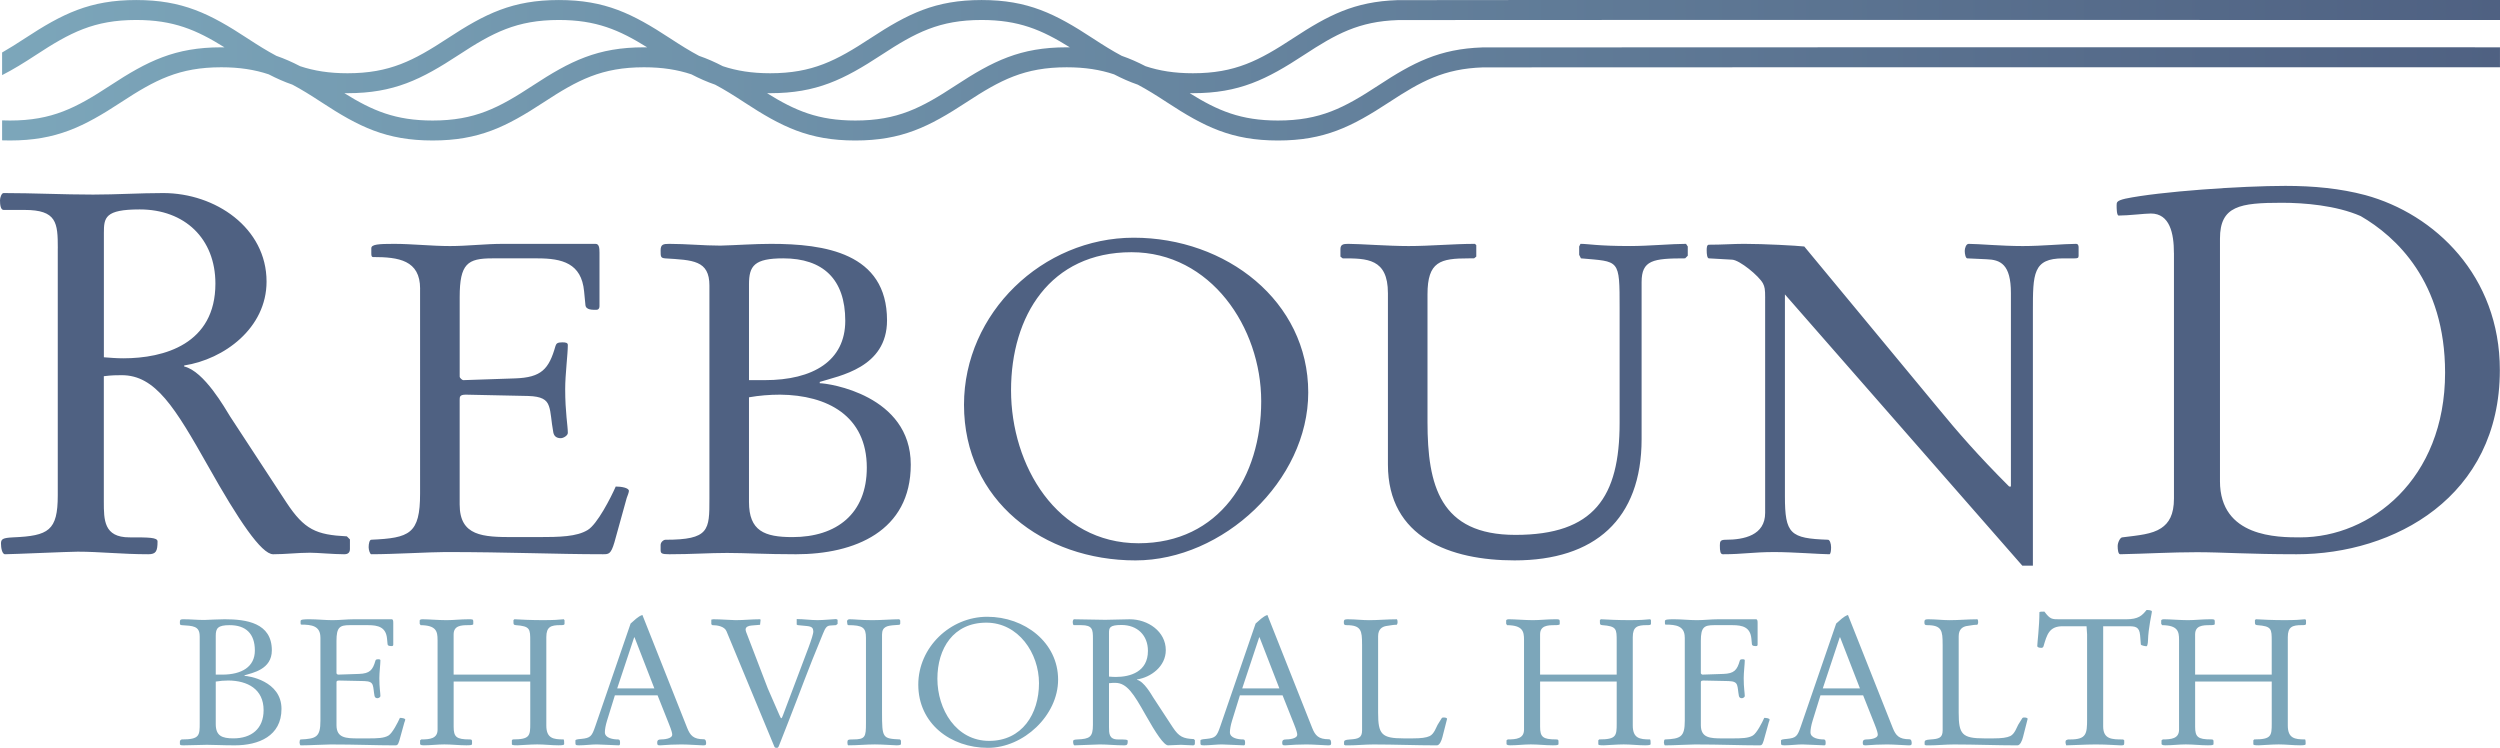
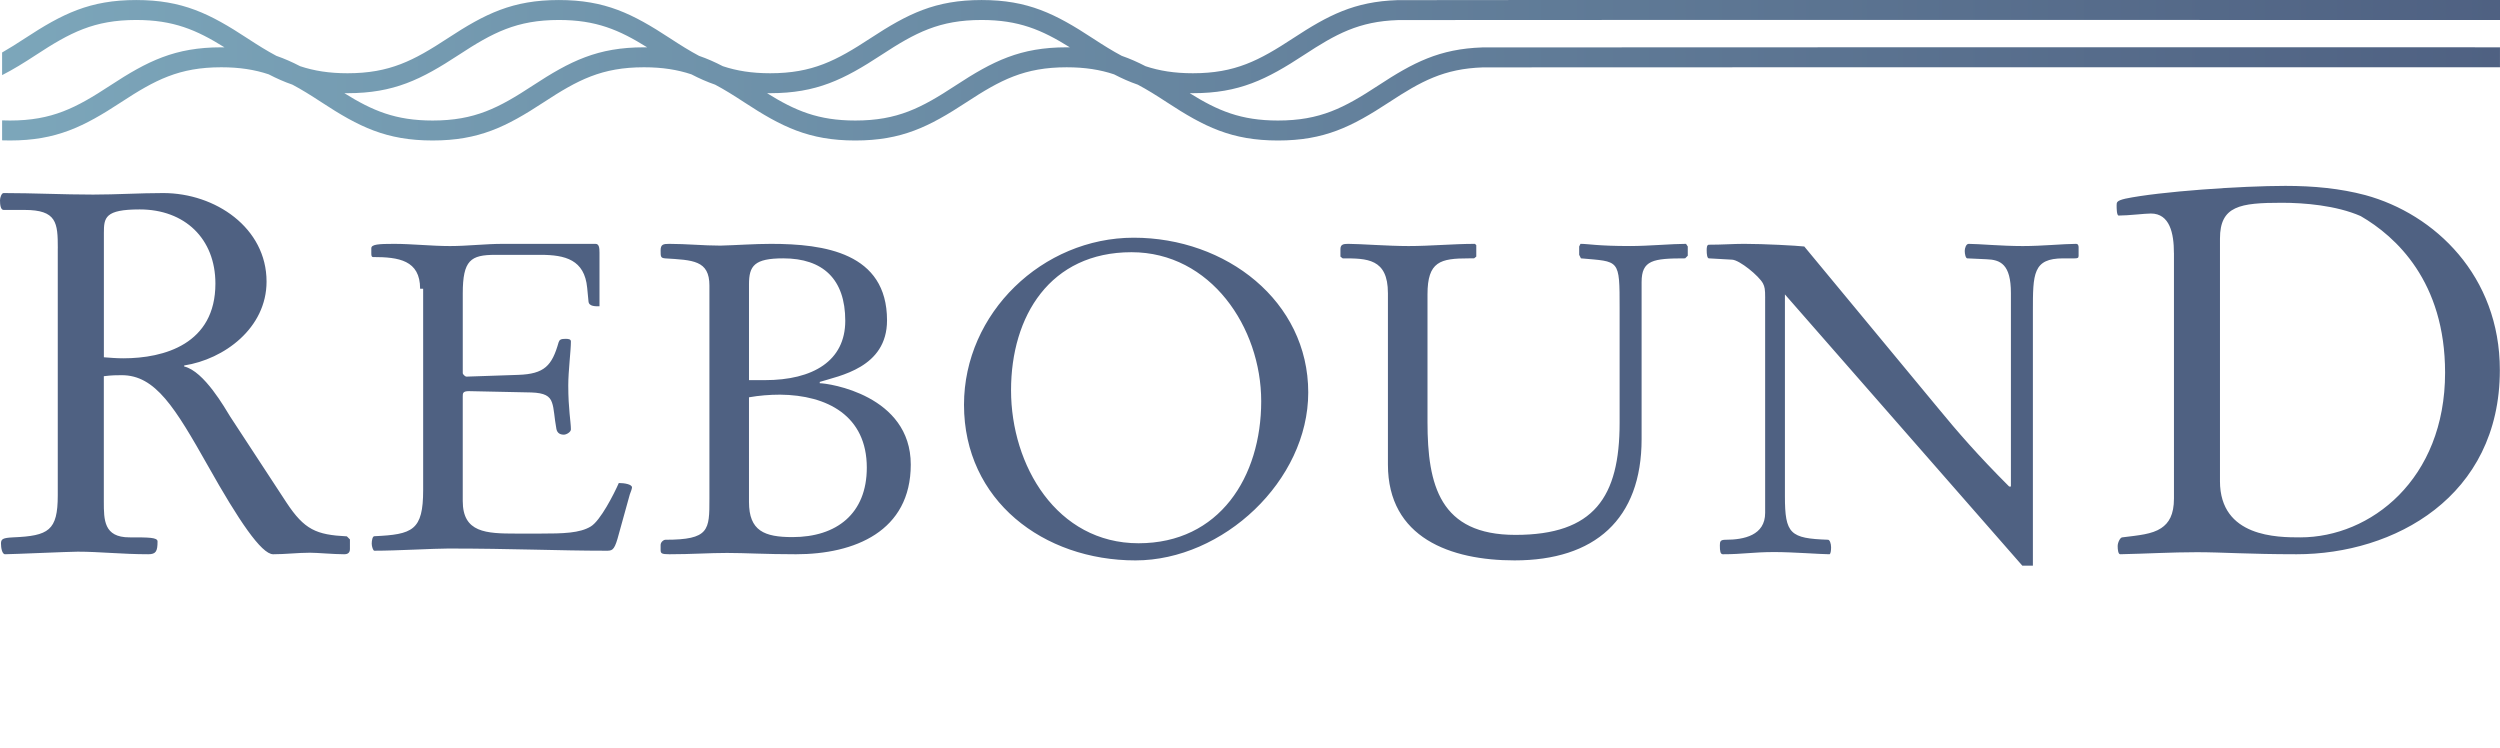
<svg xmlns="http://www.w3.org/2000/svg" version="1.1" id="Layer_1" x="0px" y="0px" viewBox="0 0 200.578 60" style="enable-background:new 0 0 200.578 60;" xml:space="preserve">
  <style type="text/css">
	.st0{fill:#4F6182;}
	.st1{fill:#7CA6BA;}
	.st2{fill:url(#SVGID_1_);}
</style>
  <g>
-     <path class="st0" d="M4.638,19.922c0-2.052-0.082-3.079-2.668-3.079H0.287   C0.041,16.844,0,16.392,0,16.064c0-0.205,0.123-0.575,0.287-0.575   c2.381,0,4.803,0.123,7.183,0.123c1.888,0,3.735-0.123,5.624-0.123   c4.187,0,8.292,2.791,8.292,7.101c0,3.735-3.407,6.239-6.609,6.732v0.082   c1.601,0.369,3.284,3.366,3.694,4.023l4.515,6.896   c1.437,2.175,2.381,2.586,4.843,2.709l0.246,0.246v0.78   c0,0.369-0.287,0.41-0.452,0.41c-0.862,0-2.134-0.123-2.75-0.123   c-0.985,0-1.97,0.123-2.956,0.123c-0.944,0-2.791-2.75-5.213-7.06   c-2.668-4.721-4.228-7.307-6.937-7.307c-0.328,0-0.821,0-1.437,0.082v10.056   c0,1.478,0,2.874,2.052,2.874c1.56,0,2.258,0,2.258,0.328   c0,0.78-0.123,1.026-0.739,1.026c-2.134,0-3.899-0.206-5.665-0.206   c-0.698,0-5.254,0.206-5.829,0.206c-0.246,0-0.328-0.534-0.328-0.862   c0-0.369,0.164-0.452,0.985-0.493c2.832-0.123,3.571-0.534,3.571-3.366V19.922z    M8.333,28.665c0.534,0.041,1.026,0.082,1.56,0.082   c3.284,0,7.389-1.149,7.389-5.993c0-3.612-2.463-5.952-6.075-5.952   c-2.791,0-2.873,0.657-2.873,1.888V28.665z M33.706,23.163   c0-2.293-1.728-2.54-3.774-2.54c-0.141,0-0.141-0.176-0.141-0.317v-0.388   c0-0.317,0.6-0.353,1.834-0.353c1.411,0,2.998,0.176,4.48,0.176   c1.411,0,2.822-0.176,4.233-0.176h7.443c0.282,0,0.317,0.317,0.317,0.705v4.303   c0,0.141-0.07,0.282-0.247,0.282c-0.282,0-0.847,0.035-0.882-0.388l-0.106-1.093   c-0.212-2.257-1.764-2.645-3.739-2.645h-3.633c-1.975,0-2.61,0.423-2.61,3.104   v6.385c0,0.106,0.211,0.282,0.282,0.282l4.162-0.141   c2.117-0.071,2.716-0.741,3.245-2.61c0.071-0.212,0.176-0.282,0.564-0.282   c0.247,0,0.423,0.035,0.423,0.212c0,0.741-0.212,2.363-0.212,3.527   c0,1.905,0.212,2.927,0.212,3.527c0,0.212-0.353,0.423-0.564,0.423   c-0.282,0-0.529-0.106-0.6-0.458c-0.176-0.952-0.176-1.623-0.353-2.117   c-0.176-0.529-0.6-0.776-1.658-0.811l-5.009-0.106   c-0.494,0-0.494,0.176-0.494,0.423v8.395c0,2.539,1.869,2.61,4.303,2.61h1.905   c1.87,0,3.175-0.035,4.056-0.565c0.776-0.458,1.87-2.61,2.257-3.492   c0.459,0,1.058,0.106,1.058,0.353c0,0.105-0.106,0.388-0.176,0.564l-0.988,3.563   c-0.282,0.952-0.458,0.952-0.917,0.952c-3.809,0-7.548-0.176-12.663-0.176   c-1.164,0-4.127,0.176-5.926,0.176c-0.106,0-0.212-0.352-0.212-0.564   c0-0.282,0.07-0.6,0.212-0.6c3.069-0.141,3.915-0.458,3.915-3.704V23.163z    M56.918,22.916c0-2.046-1.34-2.046-3.563-2.187   C53.002,20.694,53.002,20.588,53.002,20.094c0-0.494,0.212-0.529,0.705-0.529   c1.376,0,2.716,0.141,4.092,0.141c1.34-0.035,2.716-0.141,4.056-0.141   c4.268,0,9.312,0.705,9.312,6.138c0,3.81-3.845,4.445-5.397,4.938v0.106   c0.705,0,7.302,0.952,7.302,6.526c0,5.362-4.515,7.195-9.206,7.195   c-2.504,0-4.057-0.105-5.538-0.105c-1.446,0-2.822,0.105-4.621,0.105   c-0.635,0-0.705-0.07-0.705-0.352v-0.388c0-0.247,0.247-0.423,0.388-0.423   c3.527,0,3.527-0.776,3.527-3.28V22.916z M60.092,30.499h1.27   c3.88,0,6.455-1.552,6.455-4.762c0-3.351-1.799-5.009-4.973-5.009   c-2.328,0-2.751,0.6-2.751,2.081V30.499z M60.092,40.27   c0,2.328,1.235,2.822,3.492,2.822c3.527,0,5.961-1.87,5.961-5.573   c0-4.162-3.175-5.82-6.949-5.855c-0.847,0-1.693,0.07-2.504,0.212V40.27z    M77.343,32.475c0-7.372,6.314-13.404,13.616-13.404   c7.407,0,14.003,5.079,14.003,12.416c0,7.09-6.843,13.474-13.863,13.474   C83.727,44.962,77.343,40.164,77.343,32.475z M101.188,32.193   c0-5.926-4.057-11.958-10.406-11.958c-6.525,0-9.665,5.115-9.665,11.076   c0,6.032,3.669,12.275,10.23,12.275C97.837,43.586,101.188,38.26,101.188,32.193z    M111.354,23.515c0-2.786-1.693-2.786-3.633-2.786l-0.176-0.141v-0.6   c0-0.388,0.247-0.423,0.635-0.423c0.917,0,3.175,0.176,4.832,0.176   c1.764,0,3.563-0.176,5.326-0.176l0.106,0.106v0.917l-0.176,0.141h-0.423   c-2.293,0-3.315,0.247-3.315,2.892v10.229c0,5.079,0.988,9.065,7.054,9.065   c6.314,0,8.36-3.033,8.36-8.995v-9.171c0-4.021,0-3.739-3.104-4.021l-0.141-0.282   v-0.67l0.106-0.212c0.635,0,1.34,0.176,3.986,0.176   c1.482,0,3.351-0.176,4.48-0.176l0.141,0.212v0.741l-0.212,0.212   c-2.575,0-3.492,0.141-3.492,1.905v12.592c0,6.455-3.774,9.736-10.194,9.736   c-5.115,0-10.159-1.799-10.159-7.689V23.515z M141.621,23.903   c0-0.705-0.035-0.882-0.176-1.164c-0.317-0.6-1.87-1.87-2.469-1.905   l-1.87-0.106c-0.141,0-0.176-0.353-0.176-0.635c0-0.176,0-0.459,0.176-0.459   c1.093,0,1.94-0.07,2.822-0.07c1.623,0,4.198,0.141,4.832,0.212l10.688,12.91   c1.623,1.976,3.21,3.809,5.749,6.349h0.141V23.515   c0-2.328-0.847-2.681-1.976-2.716l-1.517-0.07c-0.141,0-0.212-0.353-0.212-0.6   c0-0.211,0.106-0.564,0.317-0.564c0.776,0,2.61,0.176,4.339,0.176   c1.587,0,3.281-0.176,4.268-0.176c0.177,0,0.212,0.141,0.212,0.282v0.67   c0,0.176-0.071,0.212-0.317,0.212h-0.917c-2.434,0-2.434,1.235-2.434,4.233   v20.423h-0.847l-19.048-21.764v16.191c0,3.033,0.423,3.386,3.457,3.492   c0.141,0,0.247,0.317,0.247,0.6c0,0.282-0.035,0.564-0.141,0.564   c-0.67,0-2.928-0.176-4.409-0.176c-1.728,0-2.504,0.176-4.127,0.176   c-0.212,0-0.247-0.247-0.247-0.705c0-0.317,0.035-0.458,0.459-0.458   c1.481,0,3.174-0.353,3.174-2.152V23.903z M174.416,20.292   c0-1.56-0.328-3.161-1.847-3.161c-0.493,0-1.806,0.164-2.586,0.164   c-0.164,0-0.164-0.616-0.164-0.821c0-0.246,0-0.369,0.698-0.534   c2.75-0.575,9.318-1.026,12.848-1.026c2.258,0,4.392,0.205,6.404,0.739   c5.582,1.519,10.796,6.485,10.796,14.038c0,10.18-8.497,14.777-16.296,14.777   c-3.899,0-5.952-0.164-8.004-0.164c-2.052,0-4.105,0.123-6.157,0.164   c-0.164,0-0.205-0.37-0.205-0.657c0-0.287,0.205-0.698,0.37-0.698   c1.314-0.164,2.381-0.246,3.12-0.739c0.616-0.41,1.026-1.067,1.026-2.381   V20.292z M178.11,38.599c0,4.515,4.638,4.515,6.445,4.515   c5.624,0,11.617-4.638,11.617-13.217c0-7.307-3.941-10.919-6.773-12.561   c-1.97-0.862-4.556-1.067-6.321-1.067c-3.366,0-4.967,0.246-4.967,2.873V38.599z" />
-     <path class="st1" d="M16.021,51.046c0-0.831-0.544-0.831-1.447-0.889   c-0.143-0.014-0.143-0.057-0.143-0.258c0-0.201,0.086-0.215,0.287-0.215   c0.559,0,1.103,0.057,1.662,0.057c0.545-0.015,1.103-0.057,1.648-0.057   c1.734,0,3.782,0.287,3.782,2.493c0,1.547-1.562,1.805-2.192,2.006v0.043   c0.287,0,2.966,0.387,2.966,2.65c0,2.178-1.834,2.923-3.739,2.923   c-1.017,0-1.648-0.043-2.249-0.043c-0.587,0-1.146,0.043-1.877,0.043   c-0.258,0-0.287-0.029-0.287-0.143v-0.158c0-0.1,0.1-0.172,0.158-0.172   c1.433,0,1.433-0.315,1.433-1.332V51.046z M17.31,54.126h0.516   c1.576,0,2.622-0.63,2.622-1.934c0-1.361-0.731-2.035-2.02-2.035   c-0.946,0-1.118,0.244-1.118,0.846V54.126z M17.31,58.094   c0,0.946,0.502,1.146,1.418,1.146c1.433,0,2.421-0.759,2.421-2.264   c0-1.691-1.289-2.364-2.822-2.378c-0.344,0-0.688,0.029-1.017,0.086V58.094z    M25.706,51.146c0-0.931-0.702-1.032-1.533-1.032   c-0.057,0-0.057-0.071-0.057-0.129v-0.158c0-0.129,0.244-0.143,0.745-0.143   c0.573,0,1.218,0.072,1.82,0.072c0.573,0,1.146-0.072,1.719-0.072h3.023   c0.115,0,0.129,0.129,0.129,0.287v1.748c0,0.057-0.029,0.115-0.1,0.115   c-0.115,0-0.344,0.015-0.358-0.158l-0.043-0.444   c-0.086-0.917-0.716-1.075-1.519-1.075h-1.476c-0.802,0-1.06,0.172-1.06,1.261   v2.593c0,0.043,0.086,0.115,0.115,0.115l1.691-0.057   c0.859-0.029,1.103-0.301,1.318-1.06c0.029-0.086,0.072-0.115,0.229-0.115   c0.1,0,0.172,0.014,0.172,0.086c0,0.301-0.086,0.96-0.086,1.433   c0,0.774,0.086,1.189,0.086,1.433c0,0.086-0.143,0.172-0.229,0.172   c-0.115,0-0.215-0.043-0.244-0.186c-0.072-0.387-0.072-0.659-0.143-0.86   c-0.071-0.215-0.244-0.315-0.673-0.329l-2.034-0.043   c-0.201,0-0.201,0.072-0.201,0.172v3.41c0,1.032,0.759,1.06,1.748,1.06h0.774   c0.759,0,1.289-0.014,1.648-0.229c0.315-0.186,0.759-1.06,0.917-1.418   c0.186,0,0.43,0.043,0.43,0.143c0,0.043-0.043,0.158-0.072,0.229l-0.401,1.447   c-0.115,0.387-0.186,0.387-0.372,0.387c-1.548,0-3.066-0.072-5.144-0.072   c-0.473,0-1.676,0.072-2.407,0.072c-0.043,0-0.086-0.143-0.086-0.229   c0-0.115,0.029-0.244,0.086-0.244c1.247-0.057,1.59-0.186,1.59-1.504V51.146z    M35.105,51.332c0-0.673-0.1-1.16-1.361-1.175l-0.072-0.114v-0.244   c0-0.1,0.129-0.115,0.244-0.115c0.43,0,1.275,0.072,1.906,0.072   c0.573,0,1.146-0.072,1.777-0.072c0.301,0,0.372,0,0.372,0.158v0.229   c0,0.072-0.172,0.086-0.401,0.086c-0.587,0-1.175,0.043-1.175,0.745v3.223h6.146   v-2.679c0-0.989,0-1.203-1.16-1.29c-0.158-0.014-0.186-0.057-0.186-0.229v-0.172   l0.072-0.072c0.473,0.029,1.375,0.072,2.264,0.072   c0.917,0,1.29-0.029,1.705-0.072l0.057,0.086v0.273   c0,0.114-0.129,0.114-0.344,0.114c-0.745,0-1.117,0.129-1.117,0.96v7.092   c0,1.032,0.559,1.117,1.375,1.117c0.057,0,0.057,0.215,0.057,0.373   c0,0.057-0.057,0.1-0.444,0.1c-0.573,0-1.146-0.072-1.719-0.072   c-0.53,0-1.418,0.072-1.59,0.072c-0.372,0-0.444-0.029-0.444-0.086v-0.315   l0.072-0.072c1.375,0,1.404-0.286,1.404-1.289v-3.353h-6.146v3.625   c0,0.817,0.215,1.017,1.275,1.017c0.158,0,0.2,0.029,0.2,0.158v0.215   c0,0.086-0.143,0.1-0.458,0.1c-0.587,0-1.175-0.072-1.762-0.072   c-0.545,0-1.103,0.072-1.648,0.072c-0.1,0-0.229,0-0.301-0.086v-0.315l0.1-0.072   c0.673,0,1.304-0.057,1.304-0.788V51.332z M49.332,55.788l-0.63,2.034   c-0.115,0.373-0.172,0.702-0.172,0.931c0,0.473,0.673,0.573,1.06,0.573   c0.129,0,0.158,0.086,0.158,0.273c0,0.143-0.014,0.2-0.115,0.2   c-0.329,0-1.375-0.072-1.762-0.072c-0.387,0-0.989,0.072-1.418,0.072   c-0.286,0-0.286-0.043-0.286-0.229v-0.158c0-0.072,0.129-0.1,0.473-0.129   c0.745-0.071,0.845-0.215,1.118-1.003l2.837-8.252   c0.287-0.243,0.587-0.573,0.946-0.688l3.596,9.069   c0.244,0.602,0.501,0.903,1.332,0.903c0.158,0,0.186,0.172,0.186,0.33   s-0.1,0.158-0.272,0.158c-0.229,0-1.146-0.072-1.705-0.072   c-0.573,0-1.146,0.029-1.719,0.072c-0.215,0-0.229-0.043-0.229-0.244   c0-0.158,0.086-0.229,0.287-0.229c0.215,0,0.917-0.043,0.917-0.387   c0-0.115-0.057-0.344-0.258-0.845l-0.917-2.307H49.332z M52.499,55.229   l-1.59-4.097h-0.029l-1.361,4.097H52.499z M58.287,50.644   c-0.158-0.387-0.731-0.487-1.132-0.487l-0.086-0.071v-0.373l0.158-0.029   c0.602,0,1.476,0.072,1.791,0.072c0.659,0,1.304-0.072,1.963-0.072l0.043,0.043   l-0.043,0.401l-0.673,0.057c-0.229,0.015-0.487,0.1-0.487,0.315   c0,0.114,0.072,0.301,0.129,0.43l1.648,4.298l0.931,2.135   c0.1,0.215,0.115,0.258,0.158,0.258c0.029,0,0.072-0.058,0.129-0.229   l2.049-5.43c0.229-0.616,0.401-1.146,0.387-1.318   c-0.014-0.243-0.086-0.372-0.501-0.416l-0.745-0.072l-0.086-0.043v-0.444   c0.559,0,1.118,0.086,1.676,0.086c0.444,0,1.39-0.086,1.49-0.086l0.115,0.057   v0.33l-0.129,0.1l-0.444,0.029c-0.287,0.015-0.401,0.158-0.602,0.659   c-1.361,3.281-1.69,4.312-2.779,7.078l-0.731,1.862   C62.442,59.986,62.413,60,62.313,60c-0.129,0-0.158-0.043-0.186-0.1L58.287,50.644z    M70.766,57.149c0,2.091,0.043,2.106,1.447,2.177l0.072,0.1v0.272   c0,0.086-0.215,0.1-0.344,0.1c-0.201,0-1.161-0.072-1.748-0.072   c-0.688,0-1.39,0.072-2.135,0.072c-0.057-0.029-0.071-0.115-0.071-0.258   c0.014-0.186,0.043-0.215,0.458-0.215c0.988,0,1.032-0.215,1.032-1.304v-6.848   c0-0.817-0.244-1.017-1.447-1.017l-0.043-0.071l-0.029-0.229   c0.014-0.158,0.143-0.172,0.229-0.172c0.387,0,0.845,0.072,1.819,0.072   c0.716,0,1.576-0.072,2.149-0.072l0.072,0.1v0.258l-0.057,0.086l-0.387,0.028   c-0.573,0.043-1.017,0.1-1.017,0.759V57.149z M73.675,54.928   c0-2.994,2.564-5.444,5.53-5.444c3.008,0,5.688,2.063,5.688,5.043   C84.893,57.407,82.114,60,79.262,60C76.268,60,73.675,58.052,73.675,54.928z    M83.36,54.814c0-2.407-1.648-4.857-4.226-4.857c-2.651,0-3.926,2.078-3.926,4.499   c0,2.45,1.49,4.986,4.155,4.986C81.999,59.441,83.36,57.278,83.36,54.814z    M87.687,51.232c0-0.716-0.029-1.075-0.931-1.075h-0.587   c-0.086,0-0.1-0.158-0.1-0.272c0-0.071,0.043-0.2,0.1-0.2   c0.831,0,1.676,0.043,2.507,0.043c0.659,0,1.304-0.043,1.963-0.043   c1.462,0,2.894,0.974,2.894,2.479c0,1.304-1.189,2.178-2.307,2.349v0.029   c0.559,0.129,1.146,1.175,1.29,1.404l1.576,2.407   c0.501,0.759,0.831,0.903,1.69,0.946l0.086,0.086v0.272   c0,0.129-0.1,0.143-0.158,0.143c-0.301,0-0.745-0.043-0.96-0.043   c-0.344,0-0.688,0.043-1.032,0.043c-0.33,0-0.974-0.96-1.819-2.464   c-0.931-1.648-1.476-2.55-2.421-2.55c-0.115,0-0.286,0-0.501,0.028v3.51   c0,0.516,0,1.003,0.716,1.003c0.544,0,0.788,0,0.788,0.115   c0,0.272-0.043,0.358-0.258,0.358c-0.745,0-1.361-0.072-1.977-0.072   c-0.243,0-1.834,0.072-2.034,0.072c-0.086,0-0.115-0.186-0.115-0.301   c0-0.129,0.057-0.158,0.344-0.172c0.988-0.043,1.246-0.186,1.246-1.175V51.232z    M88.977,54.283c0.186,0.015,0.358,0.029,0.544,0.029   c1.146,0,2.579-0.401,2.579-2.092c0-1.26-0.86-2.077-2.121-2.077   c-0.974,0-1.003,0.229-1.003,0.659V54.283z M99.479,55.788l-0.63,2.034   c-0.115,0.373-0.172,0.702-0.172,0.931c0,0.473,0.673,0.573,1.06,0.573   c0.129,0,0.158,0.086,0.158,0.273c0,0.143-0.014,0.2-0.115,0.2   c-0.33,0-1.375-0.072-1.762-0.072c-0.387,0-0.989,0.072-1.418,0.072   c-0.287,0-0.287-0.043-0.287-0.229v-0.158c0-0.072,0.129-0.1,0.473-0.129   c0.745-0.071,0.845-0.215,1.117-1.003l2.837-8.252   c0.287-0.243,0.588-0.573,0.946-0.688l3.596,9.069   c0.243,0.602,0.501,0.903,1.332,0.903c0.158,0,0.186,0.172,0.186,0.33   s-0.1,0.158-0.272,0.158c-0.229,0-1.146-0.072-1.705-0.072   c-0.573,0-1.146,0.029-1.719,0.072c-0.215,0-0.229-0.043-0.229-0.244   c0-0.158,0.086-0.229,0.287-0.229c0.215,0,0.917-0.043,0.917-0.387   c0-0.115-0.057-0.344-0.258-0.845l-0.917-2.307H99.479z M102.645,55.229   l-1.59-4.097h-0.028l-1.361,4.097H102.645z M109.279,51.69   c0-1.075-0.057-1.533-1.247-1.533c-0.172,0-0.215-0.043-0.215-0.229   c0-0.243,0.1-0.243,0.344-0.243c0.559,0,1.117,0.072,1.676,0.072   c0.745,0,1.49-0.072,2.235-0.072c0.057,0.057,0.057,0.186,0.057,0.243   c0,0.086-0.043,0.201-0.086,0.201c-0.057,0-0.2,0-0.286,0.014l-0.559,0.086   c-0.301,0.058-0.63,0.244-0.63,0.817v6.146c0,1.719,0.272,2.049,2.049,2.049   h0.731c0.673,0,1.089-0.057,1.361-0.186c0.358-0.172,0.53-0.731,0.631-0.902   l0.329-0.53c0.029-0.029,0.043-0.058,0.158-0.058   c0.129,0,0.272,0.029,0.272,0.115l-0.372,1.462   c-0.072,0.286-0.229,0.659-0.444,0.659c-1.69,0-3.396-0.072-5.086-0.072   c-0.674,0-1.361,0.072-2.034,0.072h-0.229l-0.1-0.057v-0.172   c0-0.172,0.072-0.215,0.473-0.244c0.673-0.043,0.974-0.129,0.974-0.731V51.69z    M122.274,51.332c0-0.673-0.1-1.16-1.361-1.175l-0.072-0.114v-0.244   c0-0.1,0.129-0.115,0.243-0.115c0.43,0,1.275,0.072,1.906,0.072   c0.573,0,1.146-0.072,1.776-0.072c0.301,0,0.373,0,0.373,0.158v0.229   c0,0.072-0.172,0.086-0.401,0.086c-0.588,0-1.175,0.043-1.175,0.745v3.223h6.146   v-2.679c0-0.989,0-1.203-1.161-1.29c-0.158-0.014-0.186-0.057-0.186-0.229v-0.172   l0.072-0.072c0.473,0.029,1.375,0.072,2.264,0.072   c0.917,0,1.289-0.029,1.705-0.072l0.057,0.086v0.273   c0,0.114-0.129,0.114-0.344,0.114c-0.745,0-1.117,0.129-1.117,0.96v7.092   c0,1.032,0.559,1.117,1.375,1.117c0.057,0,0.057,0.215,0.057,0.373   c0,0.057-0.057,0.1-0.444,0.1c-0.573,0-1.146-0.072-1.719-0.072   c-0.53,0-1.418,0.072-1.59,0.072c-0.373,0-0.444-0.029-0.444-0.086v-0.315   l0.072-0.072c1.375,0,1.404-0.286,1.404-1.289v-3.353h-6.146v3.625   c0,0.817,0.215,1.017,1.275,1.017c0.158,0,0.201,0.029,0.201,0.158v0.215   c0,0.086-0.143,0.1-0.458,0.1c-0.588,0-1.175-0.072-1.763-0.072   c-0.544,0-1.103,0.072-1.648,0.072c-0.1,0-0.229,0-0.301-0.086v-0.315   l0.1-0.072c0.674,0,1.304-0.057,1.304-0.788V51.332z M135.169,51.146   c0-0.931-0.702-1.032-1.533-1.032c-0.057,0-0.057-0.071-0.057-0.129v-0.158   c0-0.129,0.243-0.143,0.745-0.143c0.573,0,1.218,0.072,1.82,0.072   c0.573,0,1.146-0.072,1.719-0.072h3.023c0.115,0,0.129,0.129,0.129,0.287v1.748   c0,0.057-0.029,0.115-0.1,0.115c-0.115,0-0.344,0.015-0.358-0.158l-0.043-0.444   c-0.086-0.917-0.716-1.075-1.519-1.075h-1.475c-0.802,0-1.06,0.172-1.06,1.261   v2.593c0,0.043,0.086,0.115,0.115,0.115l1.691-0.057   c0.86-0.029,1.103-0.301,1.318-1.06c0.028-0.086,0.072-0.115,0.229-0.115   c0.1,0,0.172,0.014,0.172,0.086c0,0.301-0.086,0.96-0.086,1.433   c0,0.774,0.086,1.189,0.086,1.433c0,0.086-0.143,0.172-0.229,0.172   c-0.115,0-0.215-0.043-0.243-0.186c-0.072-0.387-0.072-0.659-0.143-0.86   c-0.072-0.215-0.243-0.315-0.674-0.329l-2.034-0.043   c-0.201,0-0.201,0.072-0.201,0.172v3.41c0,1.032,0.759,1.06,1.748,1.06h0.774   c0.759,0,1.29-0.014,1.648-0.229c0.315-0.186,0.759-1.06,0.917-1.418   c0.186,0,0.43,0.043,0.43,0.143c0,0.043-0.043,0.158-0.072,0.229l-0.401,1.447   c-0.115,0.387-0.186,0.387-0.373,0.387c-1.547,0-3.066-0.072-5.143-0.072   c-0.473,0-1.676,0.072-2.407,0.072c-0.043,0-0.086-0.143-0.086-0.229   c0-0.115,0.029-0.244,0.086-0.244c1.246-0.057,1.59-0.186,1.59-1.504V51.146z    M146.058,55.788l-0.63,2.034c-0.115,0.373-0.172,0.702-0.172,0.931   c0,0.473,0.674,0.573,1.06,0.573c0.129,0,0.158,0.086,0.158,0.273   c0,0.143-0.014,0.2-0.115,0.2c-0.33,0-1.375-0.072-1.762-0.072   s-0.989,0.072-1.418,0.072c-0.287,0-0.287-0.043-0.287-0.229v-0.158   c0-0.072,0.129-0.1,0.473-0.129c0.745-0.071,0.845-0.215,1.117-1.003   l2.837-8.252c0.287-0.243,0.587-0.573,0.946-0.688l3.596,9.069   c0.243,0.602,0.501,0.903,1.332,0.903c0.158,0,0.186,0.172,0.186,0.33   s-0.1,0.158-0.272,0.158c-0.229,0-1.146-0.072-1.705-0.072   c-0.573,0-1.146,0.029-1.719,0.072c-0.215,0-0.229-0.043-0.229-0.244   c0-0.158,0.086-0.229,0.286-0.229c0.215,0,0.917-0.043,0.917-0.387   c0-0.115-0.057-0.344-0.258-0.845l-0.917-2.307H146.058z M149.224,55.229   l-1.59-4.097h-0.028l-1.361,4.097H149.224z M155.859,51.69   c0-1.075-0.057-1.533-1.247-1.533c-0.172,0-0.215-0.043-0.215-0.229   c0-0.243,0.1-0.243,0.344-0.243c0.559,0,1.117,0.072,1.676,0.072   c0.745,0,1.49-0.072,2.235-0.072c0.057,0.057,0.057,0.186,0.057,0.243   c0,0.086-0.043,0.201-0.086,0.201c-0.057,0-0.201,0-0.286,0.014l-0.559,0.086   c-0.301,0.058-0.63,0.244-0.63,0.817v6.146c0,1.719,0.272,2.049,2.049,2.049   h0.731c0.673,0,1.089-0.057,1.361-0.186c0.358-0.172,0.53-0.731,0.631-0.902   l0.329-0.53c0.029-0.029,0.043-0.058,0.158-0.058   c0.129,0,0.272,0.029,0.272,0.115l-0.372,1.462   c-0.072,0.286-0.229,0.659-0.444,0.659c-1.691,0-3.396-0.072-5.086-0.072   c-0.673,0-1.361,0.072-2.034,0.072h-0.229l-0.1-0.057v-0.172   c0-0.172,0.072-0.215,0.473-0.244c0.673-0.043,0.974-0.129,0.974-0.731V51.69z    M168.739,58.267c0,1.06,0.716,1.06,1.605,1.06l0.086,0.072v0.229   c0,0.172-0.072,0.172-0.301,0.172c-0.286,0-0.989-0.072-1.991-0.072   c-0.788,0-2.02,0.072-2.364,0.072c-0.029-0.1-0.057-0.172-0.057-0.258   c0-0.043,0.014-0.129,0.057-0.158l0.143-0.057h0.172   c1.304,0,1.361-0.444,1.361-1.633v-6.791l-0.043-0.659h-1.92   c-1.089,0-1.261,0.688-1.533,1.605c-0.029,0.086-0.086,0.129-0.172,0.129   c-0.2,0-0.33-0.057-0.33-0.143c0-0.243,0.172-1.576,0.172-2.708   c0-0.057,0.201-0.057,0.401-0.057c0.458,0.616,0.601,0.616,1.217,0.616h5.33   c1.003,0,1.29-0.301,1.648-0.745c0.1,0,0.43,0,0.43,0.129   c0,0.115-0.286,1.29-0.315,2.321c0,0.158-0.043,0.458-0.115,0.458   c-0.129,0-0.458-0.072-0.458-0.143l-0.057-0.716   c-0.057-0.731-0.401-0.745-0.988-0.745h-1.977V58.267z M174.828,51.332   c0-0.673-0.1-1.16-1.361-1.175l-0.072-0.114v-0.244   c0-0.1,0.129-0.115,0.243-0.115c0.43,0,1.275,0.072,1.906,0.072   c0.573,0,1.146-0.072,1.776-0.072c0.301,0,0.373,0,0.373,0.158v0.229   c0,0.072-0.172,0.086-0.401,0.086c-0.588,0-1.175,0.043-1.175,0.745v3.223h6.146   v-2.679c0-0.989,0-1.203-1.161-1.29c-0.158-0.014-0.186-0.057-0.186-0.229v-0.172   l0.072-0.072c0.473,0.029,1.375,0.072,2.264,0.072   c0.917,0,1.289-0.029,1.705-0.072l0.057,0.086v0.273   c0,0.114-0.129,0.114-0.344,0.114c-0.745,0-1.117,0.129-1.117,0.96v7.092   c0,1.032,0.559,1.117,1.375,1.117c0.057,0,0.057,0.215,0.057,0.373   c0,0.057-0.057,0.1-0.444,0.1c-0.573,0-1.146-0.072-1.719-0.072   c-0.53,0-1.418,0.072-1.59,0.072c-0.373,0-0.444-0.029-0.444-0.086v-0.315   l0.072-0.072c1.375,0,1.404-0.286,1.404-1.289v-3.353h-6.146v3.625   c0,0.817,0.215,1.017,1.275,1.017c0.158,0,0.201,0.029,0.201,0.158v0.215   c0,0.086-0.143,0.1-0.458,0.1c-0.588,0-1.175-0.072-1.763-0.072   c-0.544,0-1.103,0.072-1.648,0.072c-0.1,0-0.229,0-0.301-0.086v-0.315   l0.1-0.072c0.673,0,1.304-0.057,1.304-0.788V51.332z" />
+     <path class="st0" d="M4.638,19.922c0-2.052-0.082-3.079-2.668-3.079H0.287   C0.041,16.844,0,16.392,0,16.064c0-0.205,0.123-0.575,0.287-0.575   c2.381,0,4.803,0.123,7.183,0.123c1.888,0,3.735-0.123,5.624-0.123   c4.187,0,8.292,2.791,8.292,7.101c0,3.735-3.407,6.239-6.609,6.732v0.082   c1.601,0.369,3.284,3.366,3.694,4.023l4.515,6.896   c1.437,2.175,2.381,2.586,4.843,2.709l0.246,0.246v0.78   c0,0.369-0.287,0.41-0.452,0.41c-0.862,0-2.134-0.123-2.75-0.123   c-0.985,0-1.97,0.123-2.956,0.123c-0.944,0-2.791-2.75-5.213-7.06   c-2.668-4.721-4.228-7.307-6.937-7.307c-0.328,0-0.821,0-1.437,0.082v10.056   c0,1.478,0,2.874,2.052,2.874c1.56,0,2.258,0,2.258,0.328   c0,0.78-0.123,1.026-0.739,1.026c-2.134,0-3.899-0.206-5.665-0.206   c-0.698,0-5.254,0.206-5.829,0.206c-0.246,0-0.328-0.534-0.328-0.862   c0-0.369,0.164-0.452,0.985-0.493c2.832-0.123,3.571-0.534,3.571-3.366V19.922z    M8.333,28.665c0.534,0.041,1.026,0.082,1.56,0.082   c3.284,0,7.389-1.149,7.389-5.993c0-3.612-2.463-5.952-6.075-5.952   c-2.791,0-2.873,0.657-2.873,1.888V28.665z M33.706,23.163   c0-2.293-1.728-2.54-3.774-2.54c-0.141,0-0.141-0.176-0.141-0.317v-0.388   c0-0.317,0.6-0.353,1.834-0.353c1.411,0,2.998,0.176,4.48,0.176   c1.411,0,2.822-0.176,4.233-0.176h7.443c0.282,0,0.317,0.317,0.317,0.705v4.303   c-0.282,0-0.847,0.035-0.882-0.388l-0.106-1.093   c-0.212-2.257-1.764-2.645-3.739-2.645h-3.633c-1.975,0-2.61,0.423-2.61,3.104   v6.385c0,0.106,0.211,0.282,0.282,0.282l4.162-0.141   c2.117-0.071,2.716-0.741,3.245-2.61c0.071-0.212,0.176-0.282,0.564-0.282   c0.247,0,0.423,0.035,0.423,0.212c0,0.741-0.212,2.363-0.212,3.527   c0,1.905,0.212,2.927,0.212,3.527c0,0.212-0.353,0.423-0.564,0.423   c-0.282,0-0.529-0.106-0.6-0.458c-0.176-0.952-0.176-1.623-0.353-2.117   c-0.176-0.529-0.6-0.776-1.658-0.811l-5.009-0.106   c-0.494,0-0.494,0.176-0.494,0.423v8.395c0,2.539,1.869,2.61,4.303,2.61h1.905   c1.87,0,3.175-0.035,4.056-0.565c0.776-0.458,1.87-2.61,2.257-3.492   c0.459,0,1.058,0.106,1.058,0.353c0,0.105-0.106,0.388-0.176,0.564l-0.988,3.563   c-0.282,0.952-0.458,0.952-0.917,0.952c-3.809,0-7.548-0.176-12.663-0.176   c-1.164,0-4.127,0.176-5.926,0.176c-0.106,0-0.212-0.352-0.212-0.564   c0-0.282,0.07-0.6,0.212-0.6c3.069-0.141,3.915-0.458,3.915-3.704V23.163z    M56.918,22.916c0-2.046-1.34-2.046-3.563-2.187   C53.002,20.694,53.002,20.588,53.002,20.094c0-0.494,0.212-0.529,0.705-0.529   c1.376,0,2.716,0.141,4.092,0.141c1.34-0.035,2.716-0.141,4.056-0.141   c4.268,0,9.312,0.705,9.312,6.138c0,3.81-3.845,4.445-5.397,4.938v0.106   c0.705,0,7.302,0.952,7.302,6.526c0,5.362-4.515,7.195-9.206,7.195   c-2.504,0-4.057-0.105-5.538-0.105c-1.446,0-2.822,0.105-4.621,0.105   c-0.635,0-0.705-0.07-0.705-0.352v-0.388c0-0.247,0.247-0.423,0.388-0.423   c3.527,0,3.527-0.776,3.527-3.28V22.916z M60.092,30.499h1.27   c3.88,0,6.455-1.552,6.455-4.762c0-3.351-1.799-5.009-4.973-5.009   c-2.328,0-2.751,0.6-2.751,2.081V30.499z M60.092,40.27   c0,2.328,1.235,2.822,3.492,2.822c3.527,0,5.961-1.87,5.961-5.573   c0-4.162-3.175-5.82-6.949-5.855c-0.847,0-1.693,0.07-2.504,0.212V40.27z    M77.343,32.475c0-7.372,6.314-13.404,13.616-13.404   c7.407,0,14.003,5.079,14.003,12.416c0,7.09-6.843,13.474-13.863,13.474   C83.727,44.962,77.343,40.164,77.343,32.475z M101.188,32.193   c0-5.926-4.057-11.958-10.406-11.958c-6.525,0-9.665,5.115-9.665,11.076   c0,6.032,3.669,12.275,10.23,12.275C97.837,43.586,101.188,38.26,101.188,32.193z    M111.354,23.515c0-2.786-1.693-2.786-3.633-2.786l-0.176-0.141v-0.6   c0-0.388,0.247-0.423,0.635-0.423c0.917,0,3.175,0.176,4.832,0.176   c1.764,0,3.563-0.176,5.326-0.176l0.106,0.106v0.917l-0.176,0.141h-0.423   c-2.293,0-3.315,0.247-3.315,2.892v10.229c0,5.079,0.988,9.065,7.054,9.065   c6.314,0,8.36-3.033,8.36-8.995v-9.171c0-4.021,0-3.739-3.104-4.021l-0.141-0.282   v-0.67l0.106-0.212c0.635,0,1.34,0.176,3.986,0.176   c1.482,0,3.351-0.176,4.48-0.176l0.141,0.212v0.741l-0.212,0.212   c-2.575,0-3.492,0.141-3.492,1.905v12.592c0,6.455-3.774,9.736-10.194,9.736   c-5.115,0-10.159-1.799-10.159-7.689V23.515z M141.621,23.903   c0-0.705-0.035-0.882-0.176-1.164c-0.317-0.6-1.87-1.87-2.469-1.905   l-1.87-0.106c-0.141,0-0.176-0.353-0.176-0.635c0-0.176,0-0.459,0.176-0.459   c1.093,0,1.94-0.07,2.822-0.07c1.623,0,4.198,0.141,4.832,0.212l10.688,12.91   c1.623,1.976,3.21,3.809,5.749,6.349h0.141V23.515   c0-2.328-0.847-2.681-1.976-2.716l-1.517-0.07c-0.141,0-0.212-0.353-0.212-0.6   c0-0.211,0.106-0.564,0.317-0.564c0.776,0,2.61,0.176,4.339,0.176   c1.587,0,3.281-0.176,4.268-0.176c0.177,0,0.212,0.141,0.212,0.282v0.67   c0,0.176-0.071,0.212-0.317,0.212h-0.917c-2.434,0-2.434,1.235-2.434,4.233   v20.423h-0.847l-19.048-21.764v16.191c0,3.033,0.423,3.386,3.457,3.492   c0.141,0,0.247,0.317,0.247,0.6c0,0.282-0.035,0.564-0.141,0.564   c-0.67,0-2.928-0.176-4.409-0.176c-1.728,0-2.504,0.176-4.127,0.176   c-0.212,0-0.247-0.247-0.247-0.705c0-0.317,0.035-0.458,0.459-0.458   c1.481,0,3.174-0.353,3.174-2.152V23.903z M174.416,20.292   c0-1.56-0.328-3.161-1.847-3.161c-0.493,0-1.806,0.164-2.586,0.164   c-0.164,0-0.164-0.616-0.164-0.821c0-0.246,0-0.369,0.698-0.534   c2.75-0.575,9.318-1.026,12.848-1.026c2.258,0,4.392,0.205,6.404,0.739   c5.582,1.519,10.796,6.485,10.796,14.038c0,10.18-8.497,14.777-16.296,14.777   c-3.899,0-5.952-0.164-8.004-0.164c-2.052,0-4.105,0.123-6.157,0.164   c-0.164,0-0.205-0.37-0.205-0.657c0-0.287,0.205-0.698,0.37-0.698   c1.314-0.164,2.381-0.246,3.12-0.739c0.616-0.41,1.026-1.067,1.026-2.381   V20.292z M178.11,38.599c0,4.515,4.638,4.515,6.445,4.515   c5.624,0,11.617-4.638,11.617-13.217c0-7.307-3.941-10.919-6.773-12.561   c-1.97-0.862-4.556-1.067-6.321-1.067c-3.366,0-4.967,0.246-4.967,2.873V38.599z" />
    <linearGradient id="SVGID_1_" gradientUnits="userSpaceOnUse" x1="0.169" y1="5.635" x2="200.578" y2="5.635">
      <stop offset="0" style="stop-color:#7CA6BA" />
      <stop offset="1" style="stop-color:#4F6182" />
    </linearGradient>
    <path class="st2" d="M104.627,4.406c2.544-1.667,4.388-2.692,7.534-2.795   c1.402-0.017,59.41-0.008,88.417-0.008V0.002   c-30.505,0-87.941-0.008-88.463,0.009c-3.462,0.113-5.563,1.22-8.365,3.057   c-2.733,1.791-4.653,2.809-8.042,2.809c-1.485,0-2.688-0.195-3.801-0.566   c-0.632-0.328-1.259-0.606-1.909-0.831c-0.744-0.394-1.499-0.866-2.329-1.41   c-3.004-1.969-5.198-3.068-8.917-3.068c-3.719,0-5.913,1.1-8.917,3.068   c-2.732,1.79-4.652,2.807-8.04,2.807c-1.485,0-2.689-0.196-3.802-0.566   c-0.631-0.328-1.258-0.606-1.908-0.83C55.341,4.086,54.586,3.614,53.756,3.07   c-3.004-1.968-5.198-3.068-8.917-3.068c-3.719,0-5.913,1.1-8.917,3.068   c-2.731,1.79-4.652,2.807-8.039,2.807c-1.485,0-2.688-0.195-3.802-0.566   c-0.632-0.328-1.259-0.606-1.909-0.831c-0.744-0.394-1.499-0.866-2.329-1.41   c-3.003-1.969-5.198-3.068-8.917-3.068c-3.719,0-5.913,1.1-8.917,3.068   c-0.649,0.426-1.253,0.807-1.841,1.142v1.816   C1.043,5.583,1.923,5.041,2.887,4.409c2.732-1.79,4.652-2.806,8.039-2.806   c2.98,0,4.825,0.787,7.085,2.195c-0.085-0.001-0.171-0.002-0.258-0.002   c-3.719,0-5.913,1.1-8.917,3.068C6.106,8.654,4.185,9.67,0.798,9.67   c-0.216,0-0.425-0.004-0.629-0.012v1.602c0.205,0.007,0.414,0.011,0.629,0.011   c3.719,0,5.913-1.1,8.917-3.068c2.732-1.79,4.652-2.806,8.039-2.806   c1.485,0,2.689,0.196,3.802,0.566c0.631,0.328,1.258,0.606,1.908,0.83   c0.744,0.394,1.499,0.866,2.329,1.41c3.003,1.969,5.198,3.068,8.917,3.068   c3.719,0,5.913-1.1,8.917-3.068c2.731-1.79,4.652-2.806,8.039-2.806   c1.485,0,2.689,0.196,3.803,0.566c0.631,0.328,1.258,0.606,1.908,0.83   c0.744,0.394,1.499,0.866,2.329,1.41c3.004,1.969,5.198,3.069,8.917,3.069   c3.719,0,5.913-1.1,8.917-3.068c2.732-1.79,4.652-2.806,8.039-2.806   c1.485,0,2.689,0.195,3.802,0.566c0.631,0.328,1.258,0.606,1.908,0.83   c0.744,0.394,1.499,0.866,2.329,1.41c3.004,1.969,5.198,3.068,8.917,3.068   c3.721,0,5.915-1.101,8.919-3.071c2.543-1.667,4.388-2.692,7.533-2.795   c1.288-0.015,57.06-0.01,81.589-0.009V3.795   c-25.828-0.001-81.153-0.006-81.635,0.009c-3.462,0.113-5.563,1.22-8.365,3.057   c-2.733,1.791-4.653,2.809-8.042,2.809c-2.979,0-4.825-0.787-7.085-2.195   c0.085,0.001,0.171,0.002,0.258,0.002C99.429,7.477,101.623,6.376,104.627,4.406z    M42.75,6.863c-2.731,1.791-4.652,2.807-8.039,2.807   c-2.98,0-4.825-0.787-7.085-2.195c0.085,0.001,0.171,0.002,0.258,0.002   c3.719,0,5.913-1.1,8.917-3.068c2.731-1.79,4.652-2.806,8.039-2.806   c2.98,0,4.825,0.787,7.085,2.195c-0.085-0.001-0.171-0.002-0.258-0.002   C47.948,3.795,45.754,4.895,42.75,6.863z M76.663,6.863   c-2.732,1.791-4.652,2.807-8.039,2.807c-2.98,0-4.825-0.787-7.085-2.195   c0.085,0.001,0.171,0.002,0.257,0.002c3.719,0,5.913-1.1,8.917-3.068   c2.732-1.79,4.652-2.806,8.039-2.806c2.98,0,4.825,0.787,7.085,2.195   c-0.085-0.001-0.17-0.002-0.257-0.002C81.861,3.795,79.666,4.895,76.663,6.863z" />
  </g>
</svg>